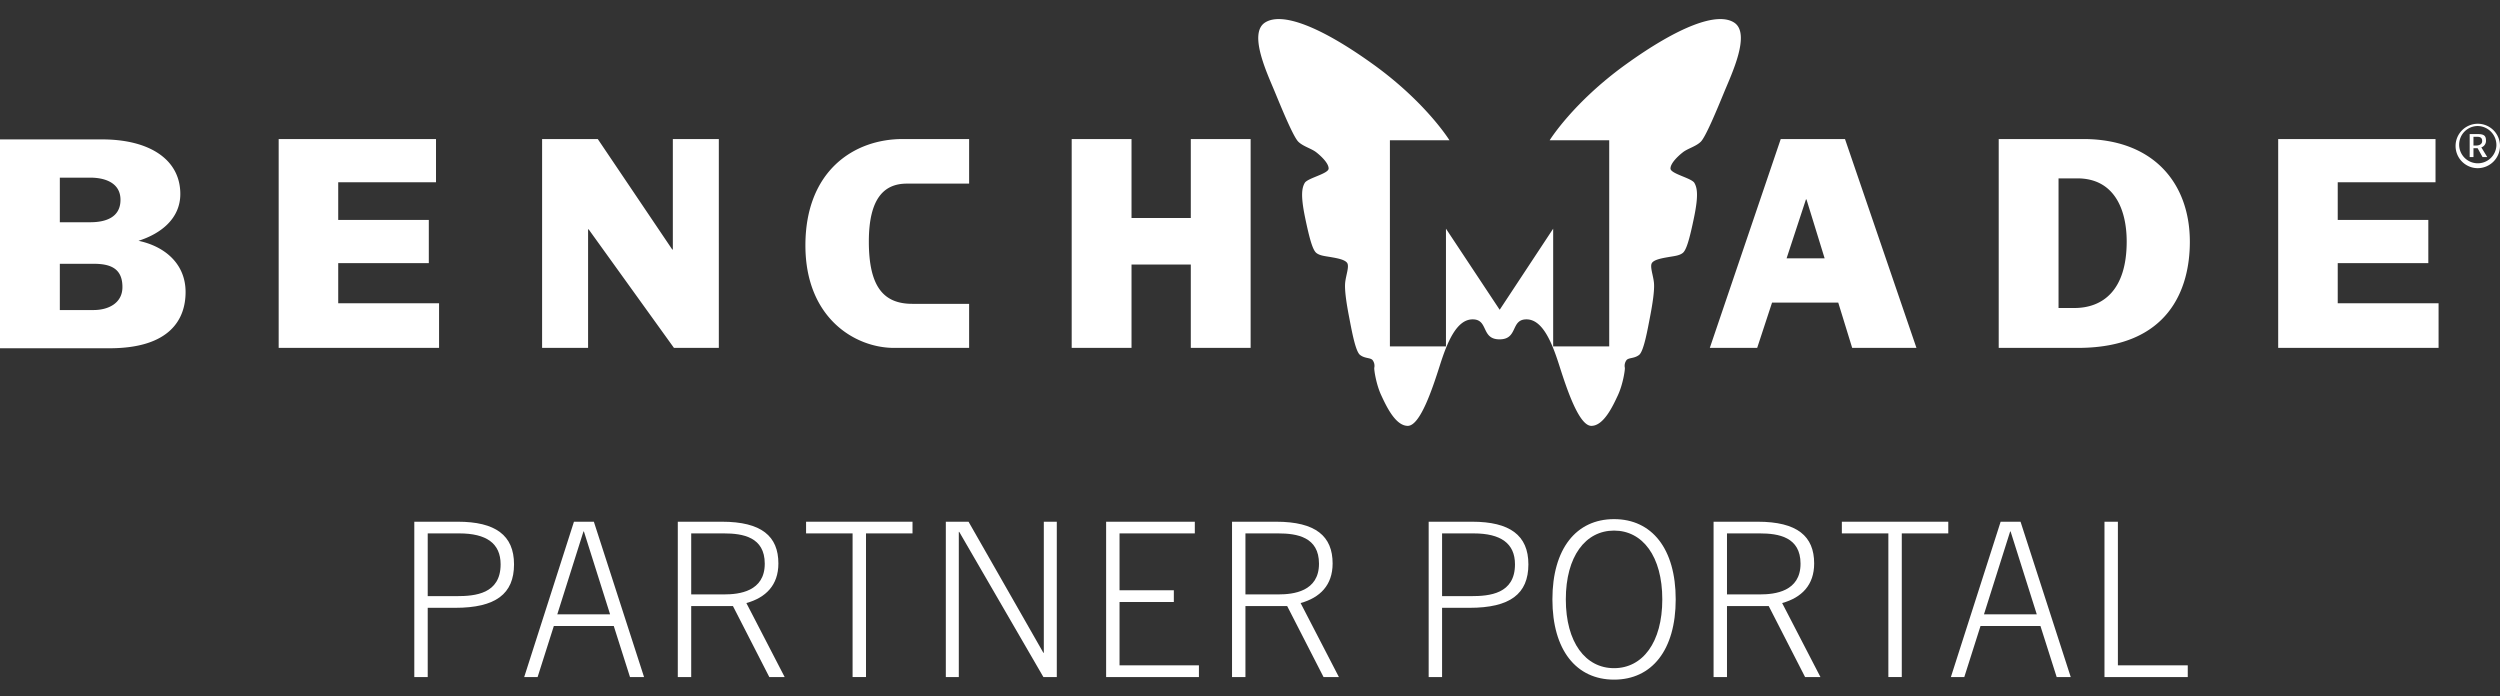
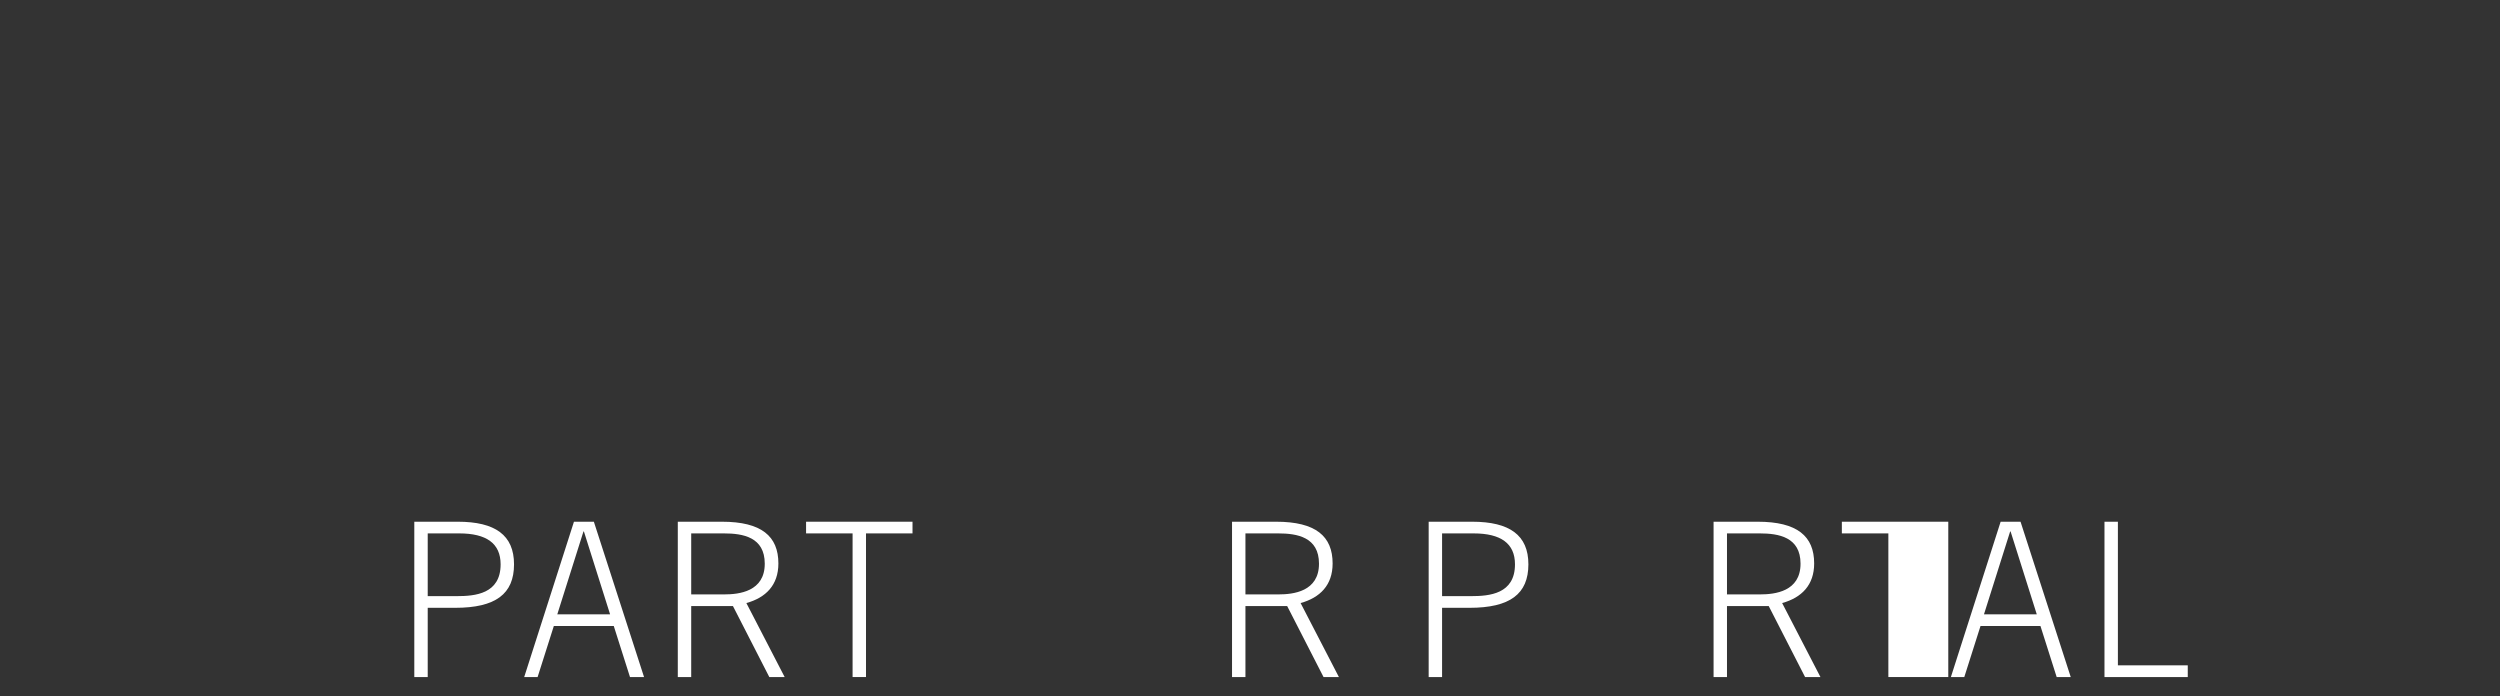
<svg xmlns="http://www.w3.org/2000/svg" width="1224" height="340.88" viewBox="0 0 1224 340.88">
  <rect x="0" y="0" width="1224" height="340.88" fill="#333333" stroke="none" />
  <defs>
    <style>.a{fill:#fff;}</style>
  </defs>
  <title>benchmade-partner-portal-b2blogo-white-0417</title>
-   <path class="a" d="M1215.267,69.076c0,1.569-1.482,2.172-2.928,2.172h-1.33V66.962h1.577c1.482,0,2.681.254,2.681,2.114m2.492,7.817-2.899-4.729a3.357,3.357,0,0,0,2.267-3.502c0-2.419-1.322-3.022-4.097-3.022h-3.872V76.893h1.853V72.571h1.075c.312,0,.661,0,.945-.029l2.426,4.352Zm4.475-5.58a9.123,9.123,0,1,1-9.11-9.611,9.302,9.302,0,0,1,9.11,9.611m1.766,0a10.877,10.877,0,1,0-10.876,11.028A10.961,10.961,0,0,0,1224,71.314M214.965,170.329V148.49H165.592v-19.659h44.353V107.676H165.592V89.23h47.876V68.075h-77.03V170.329Zm792.895-19.53h7.73c13.833,0,25.638-8.544,25.638-32.547,0-15.729-6.103-30.92-24.142-30.92H1007.86ZM978.568,68.072h41.367c34.175,0,52.213,21.432,52.213,50.31,0,22.921-10.178,51.944-54.792,51.944H978.568ZM874.712,126.485l9.474-28.849h.269l8.885,28.849Zm32.119,43.844h31.465L903.308,68.075H871.85L837.124,170.329h23.19L867.6,148.142H900.002Zm-172.618-18.715-26.27-39.652V169.595H680.496V68.67h29.162s-11.464-18.533-37.291-37.131S627.6,5.712,619.339,11.052c-8.268,5.332,1.199,25.137,4.817,33.92,3.618,8.776,9.125,22.122,11.537,24.447s6.371,3.269,8.783,5.165,6.023,5.34,6.023,7.919c0,2.586-10.331,4.649-11.704,7.061-1.38,2.412-2.07,6.03.167,16.877,2.245,10.847,3.792,16.012,5.514,17.385,1.722,1.38,4.301,1.555,7.229,2.07s6.887,1.199,7.919,2.928c1.039,1.722-.683,6.03-1.032,9.641-.342,3.618.69,10.331,1.896,16.528s3.058,16.964,5.383,18.773c2.325,1.802,4.904,1.286,6.066,2.448a4.603,4.603,0,0,1,.908,3.872c-.138.908.901,8.013,3.349,13.309,2.456,5.289,6.975,15.104,13.048,15.104,6.066,0,12.074-18.177,15.692-29.54,3.611-11.362,8.195-22.601,16.077-22.601,7.875,0,4.003,9.786,13.171,9.786h.007c9.169,0,5.296-9.786,13.171-9.786S759.822,167.597,763.44,178.96s9.619,29.54,15.692,29.54c6.066,0,10.585-9.815,13.041-15.104,2.448-5.296,3.487-12.401,3.356-13.309a4.597,4.597,0,0,1,.901-3.872c1.162-1.163,3.749-.647,6.074-2.448,2.325-1.809,4.177-12.576,5.383-18.773,1.199-6.197,2.237-12.91,1.889-16.528-.342-3.611-2.063-7.919-1.032-9.641,1.032-1.729,4.991-2.412,7.926-2.928,2.921-.516,5.507-.69,7.229-2.07,1.722-1.373,3.269-6.538,5.507-17.385s1.547-14.465.174-16.877c-1.38-2.412-11.711-4.475-11.711-7.061,0-2.579,3.618-6.023,6.03-7.919,2.405-1.896,6.371-2.84,8.776-5.165,2.412-2.325,7.926-15.67,11.537-24.447,3.618-8.783,13.091-28.588,4.824-33.92-8.26-5.34-27.207,1.889-53.034,20.487C770.182,50.137,758.718,68.67,758.718,68.67h29.154V169.595h-27.44V111.962l-26.154,39.652ZM524.7,170.327h29.292V129.505h29.024v40.822h29.292V68.072H583.016v38.65H553.992v-38.65H524.7Zm-50.218.002v-21.57H446.68c-14.109,0-21.294-8.398-21.294-30.506,0-21.294,7.599-28.348,18.576-28.348h30.52V68.075H441.935c-24.011,0-47.607,15.729-47.607,52.075,0,35.526,24.28,50.179,43.401,50.179Zm-209.071-.002h22.514V112.28h.269l41.774,58.047h21.969V68.072H329.423v54.11h-.269L292.67,68.072H265.412Zm928.514.002V148.49h-49.373v-19.659h44.353V107.676h-44.353V89.23H1192.43V68.075H1115.399V170.329ZM45.835,151.797H29.292V129.152H45.835c8.137,0,14.109,2.172,14.109,11.391,0,8.006-7.054,11.254-14.109,11.254m-1.627-64.818c7.054,0,14.784,2.441,14.784,10.847,0,8.674-7.323,10.985-14.784,10.985H29.292V86.979Zm23.597,30.92c10.716-3.393,20.48-10.716,20.48-22.921,0-16.956-15.191-26.72-38.243-26.72H0V170.511H53.565c29.837,0,37.298-14.37,37.298-27.527,0-13.832-10.171-22.376-23.059-25.086" />
  <path class="a" d="M202.844,331.478V255.434h21.288c18.322,0,27.537,6.566,27.537,20.864,0,14.51-9.002,21.288-28.808,21.288H209.411v33.892Zm20.759-39.61c9.002,0,21.5-1.06,21.5-15.569,0-10.273-6.99-15.146-20.229-15.146H209.411v30.715Z" />
  <path class="a" d="M308.44,331.478l-7.943-24.995H271.159l-7.943,24.995h-6.566l24.36-76.044h9.744l24.571,76.044Zm-35.586-30.714h25.842L285.88,260.2h-.212Z" />
  <path class="a" d="M376.649,331.478,358.856,296.739h-20.44v34.739h-6.567V255.434h21.606c19.382,0,27.643,7.096,27.643,20.44,0,10.591-6.143,16.734-15.675,19.382l18.746,36.222ZM354.62,291.02c7.202,0,19.806-1.377,19.806-15.039,0-13.027-10.697-14.828-20.018-14.828H338.416V291.02Z" />
  <path class="a" d="M417.427,331.478V261.153h-22.771v-5.719h52.108v5.719h-22.771v70.325Z" />
-   <path class="a" d="M510.842,331.478l-41.2-71.066h-.212v71.066h-6.355V255.434h11.121l36.645,64.182h.211V255.434h6.356v76.044Z" />
-   <path class="a" d="M541.559,331.478V255.434h43.423v5.719H548.125v27.855h26.583v5.72h-26.583v31.032h38.869v5.719Z" />
  <path class="a" d="M648.001,331.478l-17.793-34.739h-20.44v34.739h-6.566V255.434h21.605c19.382,0,27.643,7.096,27.643,20.44,0,10.591-6.143,16.734-15.675,19.382l18.747,36.222ZM625.972,291.02c7.202,0,19.806-1.377,19.806-15.039,0-13.027-10.697-14.828-20.017-14.828H609.768V291.02Z" />
  <path class="a" d="M699.476,331.478V255.434h21.288c18.322,0,27.537,6.566,27.537,20.864,0,14.51-9.003,21.288-28.809,21.288h-13.45v33.892Zm20.758-39.61c9.003,0,21.5-1.06,21.5-15.569,0-10.273-6.989-15.146-20.229-15.146H706.042v30.715Z" />
-   <path class="a" d="M760.059,293.455c0-24.783,11.649-39.293,30.185-39.293s30.184,14.51,30.184,39.293-11.65,39.293-30.184,39.293S760.059,318.239,760.059,293.455Zm53.803,0c0-21.076-9.638-33.68-23.618-33.68s-23.618,12.604-23.618,33.68,9.638,33.68,23.618,33.68S813.861,314.533,813.861,293.455Z" />
  <path class="a" d="M883.766,331.478l-17.793-34.739H845.532v34.739h-6.566V255.434h21.605c19.382,0,27.643,7.096,27.643,20.44,0,10.591-6.143,16.734-15.675,19.382l18.747,36.222ZM861.736,291.02c7.202,0,19.806-1.377,19.806-15.039,0-13.027-10.697-14.828-20.018-14.828H845.532V291.02Z" />
-   <path class="a" d="M924.544,331.478V261.153H901.773v-5.719h52.108v5.719H931.11v70.325Z" />
+   <path class="a" d="M924.544,331.478V261.153H901.773v-5.719h52.108v5.719v70.325Z" />
  <path class="a" d="M1006.944,331.478l-7.943-24.995H969.663L961.72,331.478h-6.566l24.359-76.044h9.744l24.571,76.044Zm-35.587-30.714H997.2L984.385,260.2h-.212Z" />
  <path class="a" d="M1030.353,331.478V255.434h6.566v70.325h34.209v5.719Z" />
</svg>